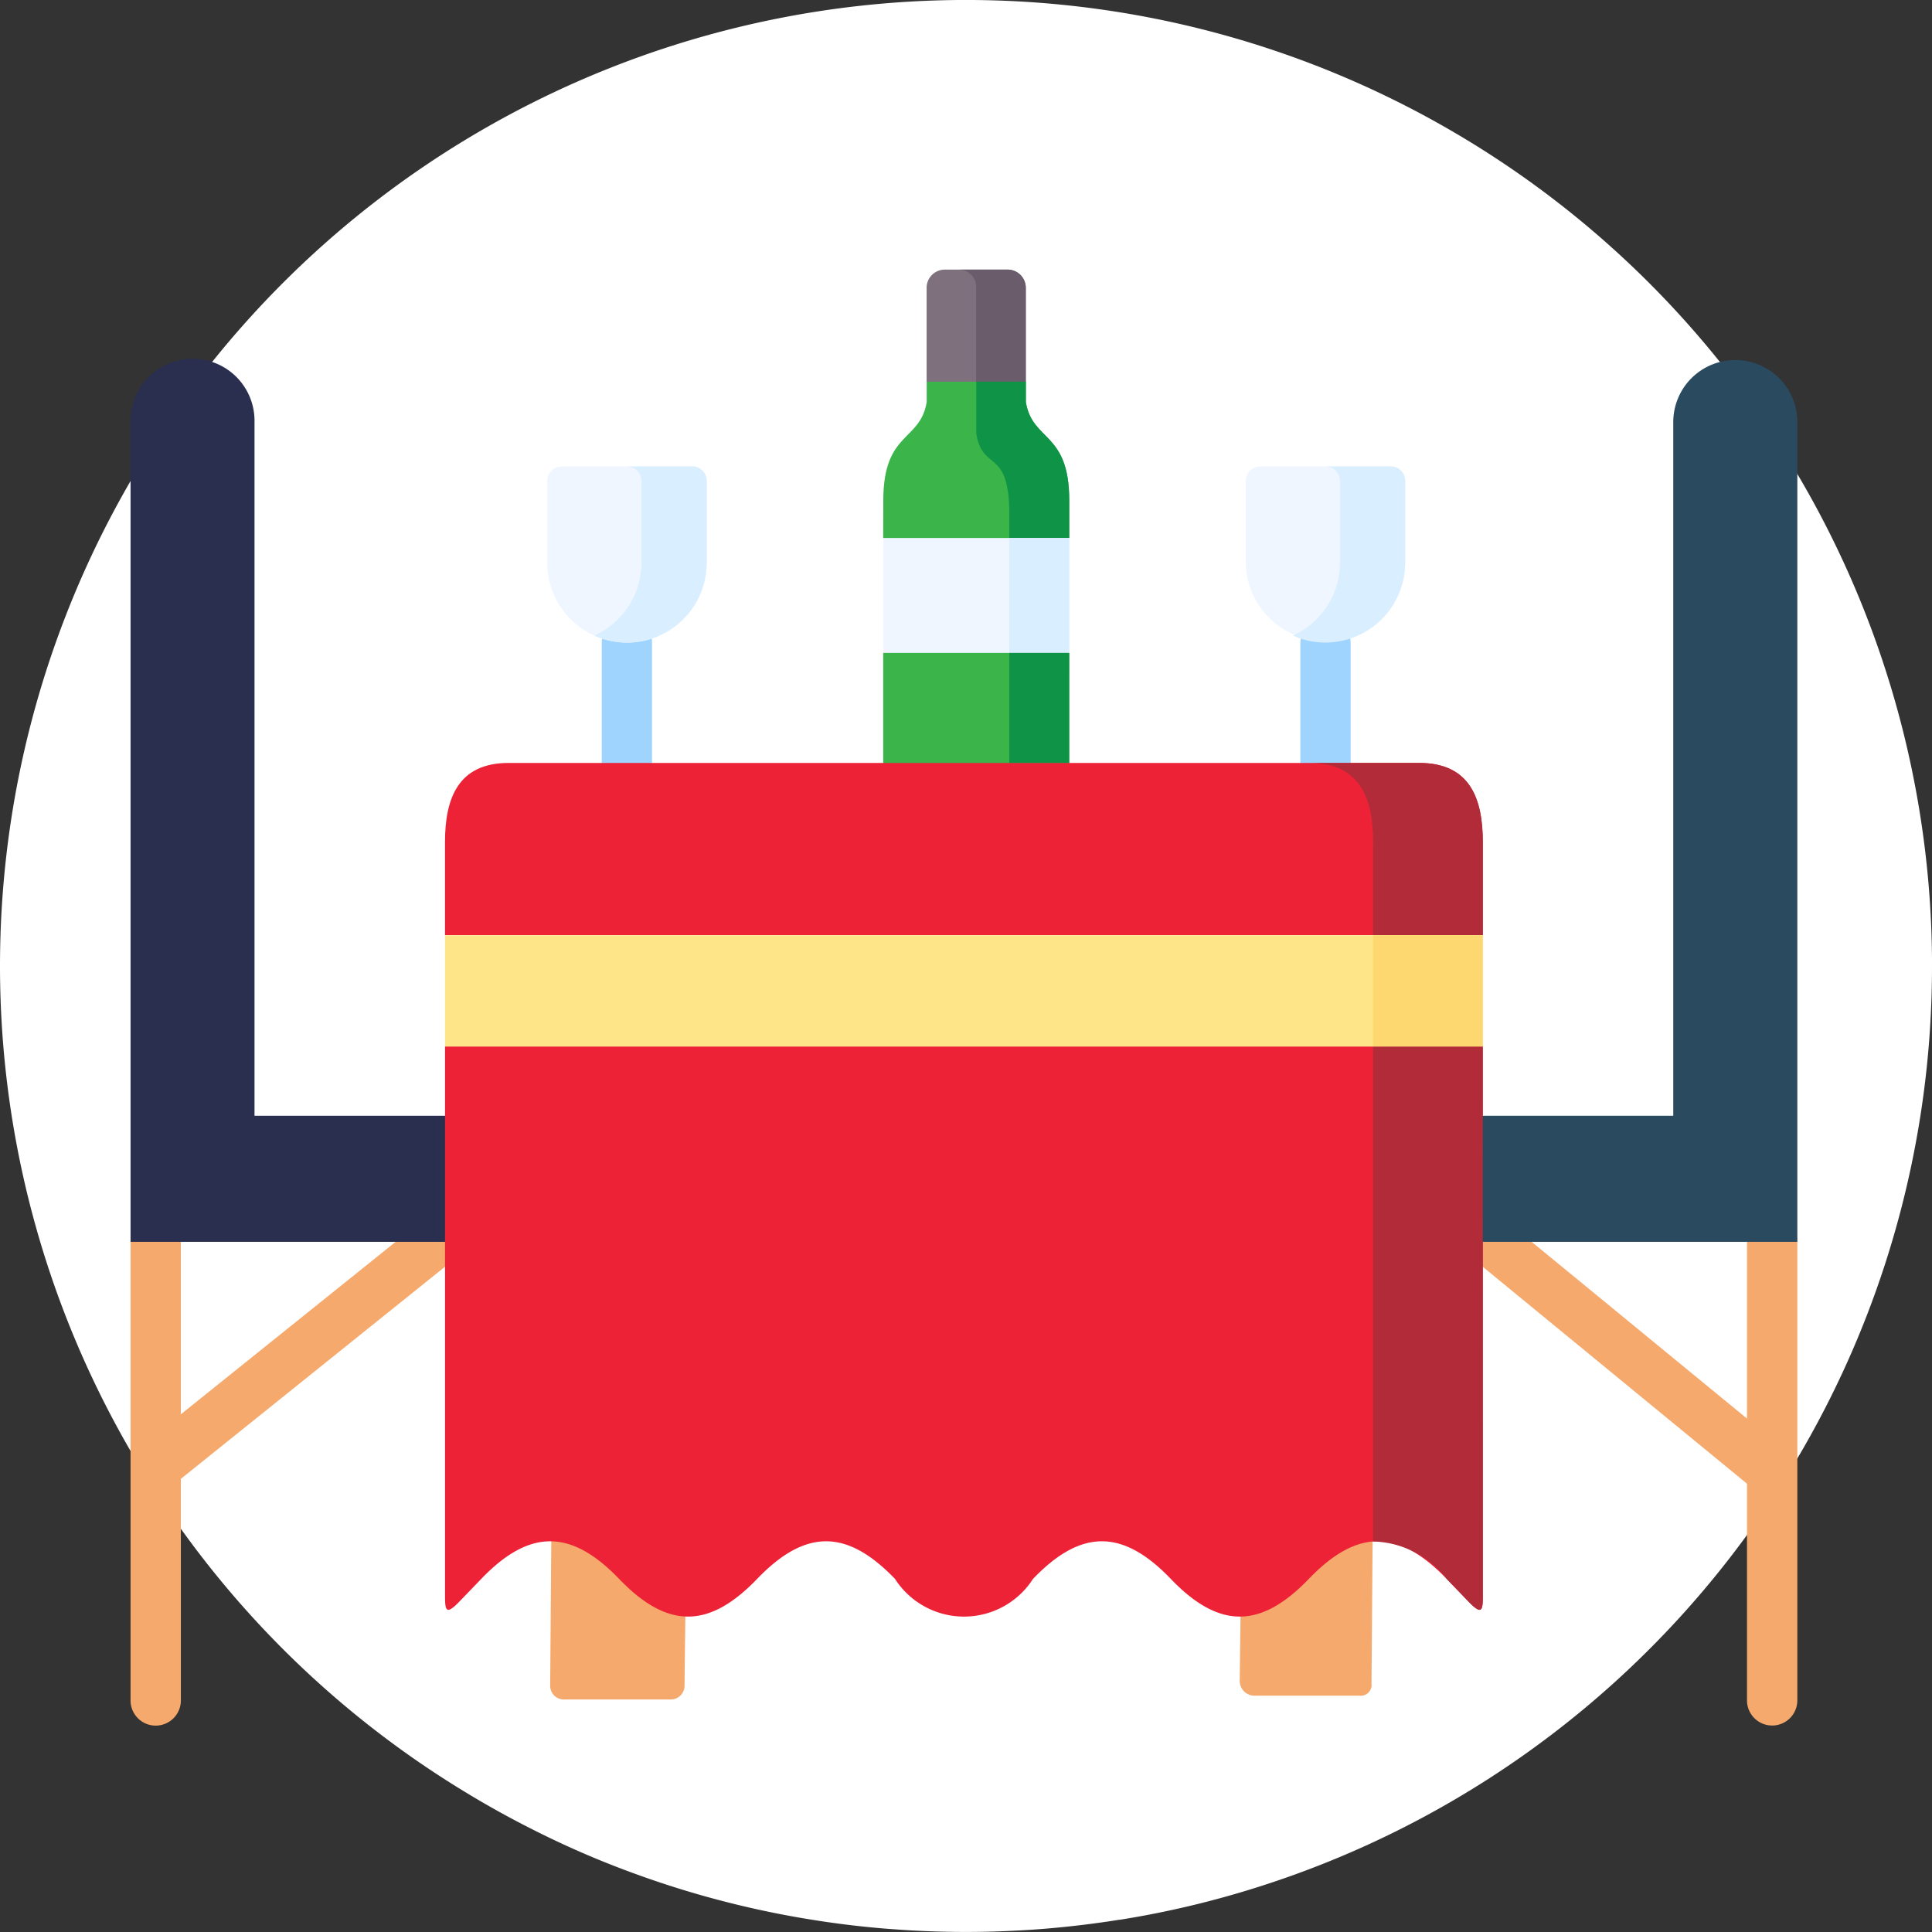
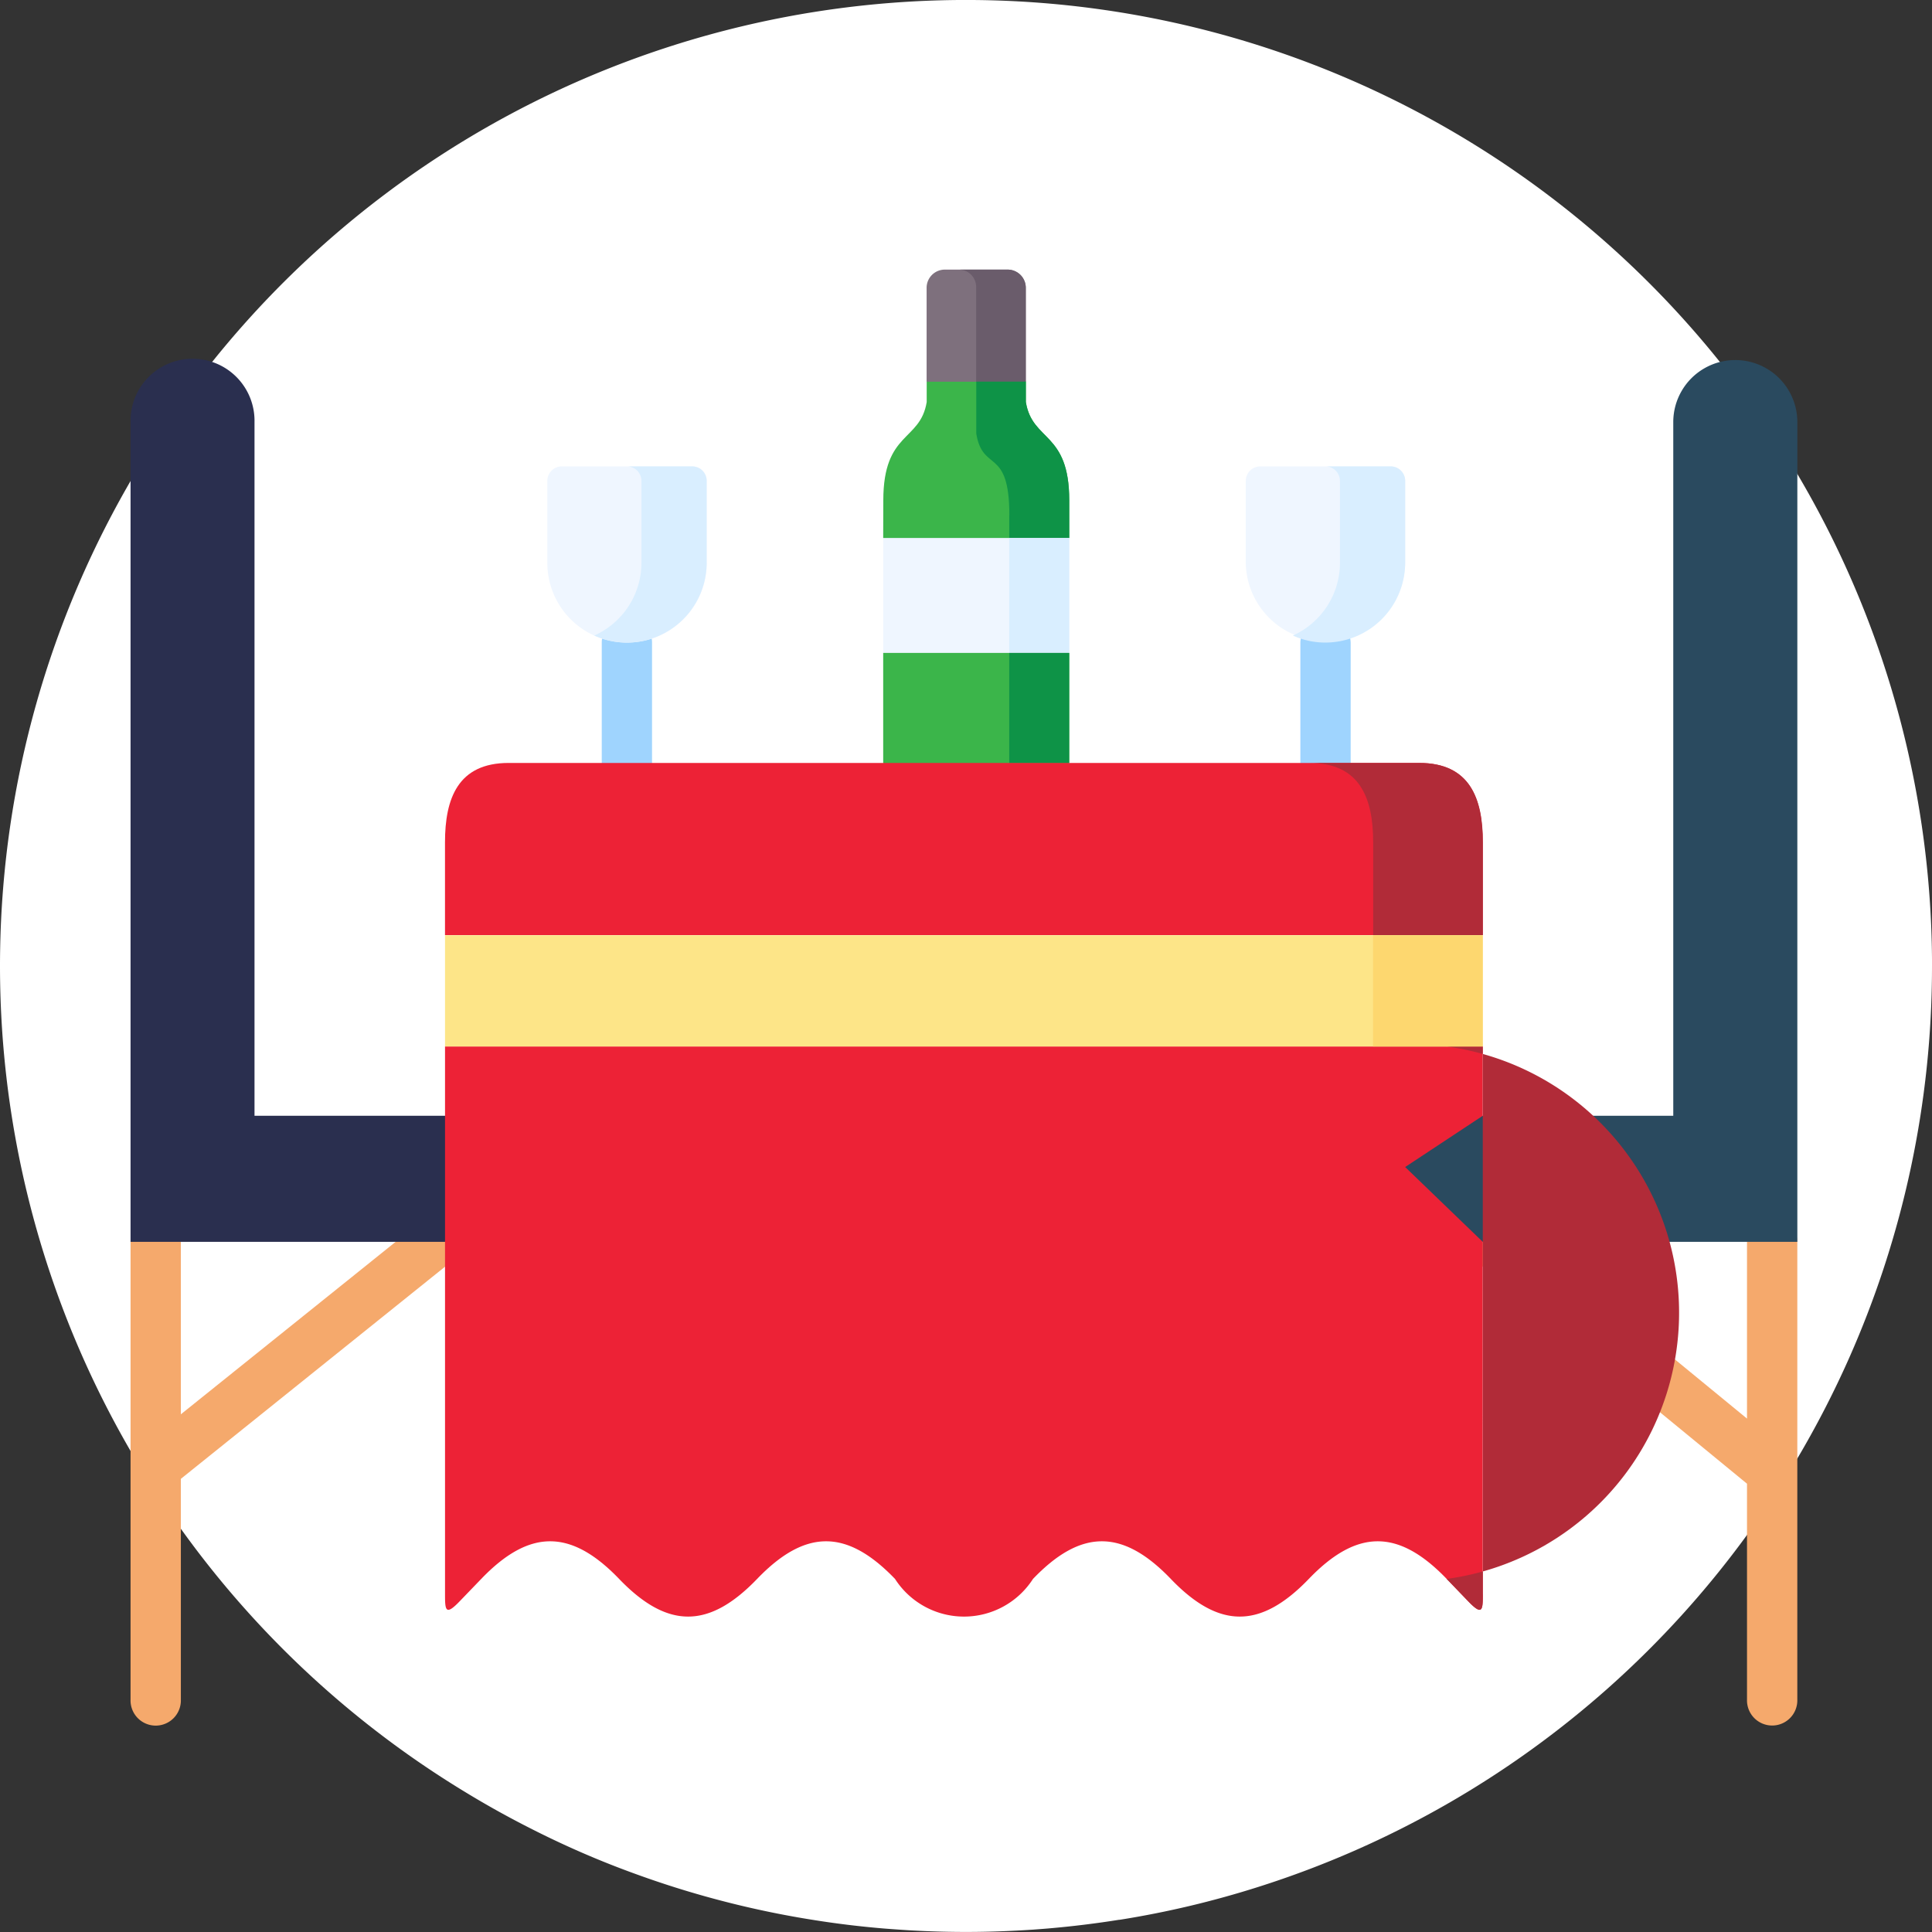
<svg xmlns="http://www.w3.org/2000/svg" width="66.787" height="66.787" viewBox="0 0 66.787 66.787">
  <rect x="0" y="0" width="66.787" height="66.787" fill="#333333" stroke="none" />
  <g id="Grupo_3596" data-name="Grupo 3596" transform="translate(6922.053 5457.673)">
    <g id="Grupo_3458" data-name="Grupo 3458" transform="translate(-7201 -5657)">
      <g id="Grupo_3454" data-name="Grupo 3454" transform="translate(270 170)">
        <path id="Trazado_1479" data-name="Trazado 1479" d="M116.787,173.393a33.37,33.37,0,0,1-23.268,31.829,32.741,32.741,0,0,1-4.814,1.143l-.022,0q-1.214.194-2.453.3-.264.022-.53.041c-.25.016-.5.031-.753.042q-.773.037-1.554.037-.8,0-1.592-.038-.358-.016-.716-.042c-.178-.012-.356-.025-.533-.039q-1.27-.106-2.512-.308c-.4-.064-.789-.134-1.179-.211a32.99,32.99,0,0,1-4.923-1.378q-1.38-.5-2.7-1.123-.449-.211-.894-.438-1.14-.576-2.228-1.238a33.394,33.394,0,1,1,50.672-28.578Zm0,0" transform="translate(-41.053 -110.673)" fill="#fff" />
      </g>
    </g>
    <g id="Grupo_3525" data-name="Grupo 3525" transform="translate(-7030.54 -5679.967)">
      <path id="Trazado_1346" data-name="Trazado 1346" d="M383.377,317.649a.869.869,0,0,1-.869-.87v-4.167a.87.87,0,0,1,1.739,0v4.167a.87.87,0,0,1-.87.87Zm0,0" transform="translate(-229.069 -68.106)" fill="#9fd4fe" />
      <path id="Trazado_1347" data-name="Trazado 1347" d="M222.424,317.649a.869.869,0,0,1-.869-.87v-4.167a.869.869,0,0,1,1.738,0v4.167a.869.869,0,0,1-.869.87Zm0,0" transform="translate(-92.266 -68.106)" fill="#9fd4fe" />
      <path id="Trazado_1348" data-name="Trazado 1348" d="M123.006,450l-8.267,6.638v-5.959a.87.87,0,0,0-1.739,0V466.5a.87.87,0,1,0,1.739,0v-7.631l9.353-7.511A.869.869,0,0,0,123.006,450Zm0,0" transform="translate(0 -185.453)" fill="#f5a96c" />
      <path id="Trazado_1349" data-name="Trazado 1349" d="M431.432,449.808a.869.869,0,0,0-.87.869v6.11L422.293,450a.869.869,0,1,0-1.087,1.357l9.356,7.681v7.46a.87.87,0,1,0,1.739,0v-15.82a.869.869,0,0,0-.869-.869Zm0,0" transform="translate(-261.683 -185.454)" fill="#f5a96c" />
-       <path id="Trazado_1350" data-name="Trazado 1350" d="M373.1,518.69l.053-6.822a3.219,3.219,0,0,0-2.172,1.209,3.432,3.432,0,0,1-2.383,1.3l-.053,4.227a.511.511,0,0,0,.509.51h3.625a.376.376,0,0,0,.421-.424Zm0,0" transform="translate(-217.202 -238.202)" fill="#f5a96c" fill-rule="evenodd" />
-       <path id="Trazado_1351" data-name="Trazado 1351" d="M214.316,518.251l.052-4.4a3.567,3.567,0,0,1-2.261-1.3,3.446,3.446,0,0,0-2.376-1.3h-.006l-.053,7a.474.474,0,0,0,.474.473h3.694a.478.478,0,0,0,.477-.473Zm0,0" transform="translate(-82.166 -237.68)" fill="#f5a96c" fill-rule="evenodd" />
      <path id="Trazado_1352" data-name="Trazado 1352" d="M117.285,282.945h6.586l2.017-2.191-2.017-2.167h-6.586v-23.98a2.143,2.143,0,1,0-4.285,0v28.338Zm0,0" transform="translate(0 -17.722)" fill="#2a2f4f" fill-rule="evenodd" />
      <path id="Trazado_1353" data-name="Trazado 1353" d="M221.322,429.533V410.594H185.449v18.939c0,.552.017.749.506.24L186.7,429c1.666-1.735,3.1-1.735,4.768,0s3.1,1.735,4.769,0,3.1-1.735,4.768,0a2.835,2.835,0,0,0,4.769,0c1.663-1.735,3.1-1.735,4.765,0s3.1,1.735,4.769,0,3.1-1.735,4.768,0l.743.772c.49.51.506.312.506-.24Zm0,0" transform="translate(-61.578 -152.124)" fill="#ed2236" fill-rule="evenodd" />
      <path id="Trazado_1354" data-name="Trazado 1354" d="M369.926,277.45v2.836a2.756,2.756,0,0,0,5.511,0V277.45a.5.5,0,0,0-.5-.5h-4.509a.5.5,0,0,0-.5.5Zm0,0" transform="translate(-218.375 -38.533)" fill="#eff6ff" fill-rule="evenodd" />
      <path id="Trazado_1355" data-name="Trazado 1355" d="M382.416,277.45v2.836a2.761,2.761,0,0,1-1.627,2.511,2.7,2.7,0,0,0,1.127.243,2.762,2.762,0,0,0,2.754-2.754V277.45a.5.5,0,0,0-.5-.5h-2.255a.5.5,0,0,1,.5.5Zm0,0" transform="translate(-227.608 -38.533)" fill="#d9eeff" fill-rule="evenodd" />
      <rect id="Rectángulo_2976" data-name="Rectángulo 2976" width="6.431" height="5.353" transform="translate(139.018 240.201)" fill="#eff6ff" />
      <path id="Trazado_1356" data-name="Trazado 1356" d="M286.395,256.548h6.431v-1.3c0-2.39-1.278-2.024-1.5-3.4v-.706l-1.669-1.111-1.758,1.111v.706c-.223,1.374-1.5,1.009-1.5,3.4Zm0,0" transform="translate(-147.377 -15.657)" fill="#3bb54a" fill-rule="evenodd" />
      <path id="Trazado_1357" data-name="Trazado 1357" d="M299.83,235.489v-3.25a.629.629,0,0,0-.628-.625H297.03a.629.629,0,0,0-.628.625v3.25Zm0,0" transform="translate(-155.883 0)" fill="#7e707d" fill-rule="evenodd" />
      <path id="Trazado_1358" data-name="Trazado 1358" d="M292.826,323.731v-3.809h-6.431v3.809l3.215,2.7Zm0,0" transform="translate(-147.377 -75.058)" fill="#3bb54a" fill-rule="evenodd" />
      <path id="Trazado_1359" data-name="Trazado 1359" d="M304.276,235.489h1.716v-3.25a.627.627,0,0,0-.628-.625h-1.712a.6.6,0,0,1,.624.625Zm0,0" transform="translate(-162.045 0)" fill="#6a5c6b" fill-rule="evenodd" />
      <path id="Trazado_1360" data-name="Trazado 1360" d="M308.96,262.061v.779h2.074v-1.3c0-2.389-1.278-2.024-1.5-3.4v-.706h-1.715v1.794c.223,1.37,1.144.444,1.144,2.829Zm0,0" transform="translate(-165.584 -21.949)" fill="#0e9347" fill-rule="evenodd" />
      <rect id="Rectángulo_2977" data-name="Rectángulo 2977" width="2.074" height="3.973" transform="translate(143.375 240.891)" fill="#d9eeff" />
      <path id="Trazado_1361" data-name="Trazado 1361" d="M315.438,320.612v3.119h2.073v-3.809h-2.073Zm0,0" transform="translate(-172.063 -75.058)" fill="#0e9347" fill-rule="evenodd" />
      <path id="Trazado_1362" data-name="Trazado 1362" d="M200.694,345.3H187.648c-1.755,0-2.2,1.233-2.2,2.744v3.207h35.873v-3.207c0-1.509-.44-2.744-2.2-2.744Zm0,0" transform="translate(-61.578 -96.632)" fill="#ed2236" fill-rule="evenodd" />
      <path id="Trazado_1363" data-name="Trazado 1363" d="M209,277.45v2.836a2.755,2.755,0,0,0,5.511,0V277.45a.5.5,0,0,0-.5-.5H209.5a.5.5,0,0,0-.5.5Zm0,0" transform="translate(-81.592 -38.533)" fill="#eff6ff" fill-rule="evenodd" />
      <path id="Trazado_1364" data-name="Trazado 1364" d="M221.466,277.45v2.836a2.759,2.759,0,0,1-1.63,2.511,2.7,2.7,0,0,0,1.127.243,2.764,2.764,0,0,0,2.757-2.754V277.45a.5.5,0,0,0-.5-.5h-2.254a.5.5,0,0,1,.5.5Zm0,0" transform="translate(-90.805 -38.533)" fill="#d9eeff" fill-rule="evenodd" />
      <path id="Trazado_1365" data-name="Trazado 1365" d="M415.923,282.945h-6.586l-2.682-2.586,2.682-1.772h6.586v-23.98a2.144,2.144,0,0,1,4.289,0v28.338Zm0,0" transform="translate(-249.593 -17.722)" fill="#2a4a5f" fill-rule="evenodd" />
      <path id="Trazado_1366" data-name="Trazado 1366" d="M384.621,345.3c1.755,0,2.2,1.236,2.2,2.744v3.207h3.792v-3.207c0-1.509-.44-2.744-2.2-2.744Zm0,0" transform="translate(-230.865 -96.632)" fill="#b12b38" fill-rule="evenodd" />
-       <path id="Trazado_1367" data-name="Trazado 1367" d="M403.046,410.594h-3.792v17.112a.125.125,0,0,1,.036,0A3.318,3.318,0,0,1,401.8,429l.743.772c.489.509.506.312.506-.24Zm0,0" transform="translate(-243.302 -152.124)" fill="#b12b38" fill-rule="evenodd" />
+       <path id="Trazado_1367" data-name="Trazado 1367" d="M403.046,410.594h-3.792a.125.125,0,0,1,.036,0A3.318,3.318,0,0,1,401.8,429l.743.772c.489.509.506.312.506-.24Zm0,0" transform="translate(-243.302 -152.124)" fill="#b12b38" fill-rule="evenodd" />
      <rect id="Rectángulo_2978" data-name="Rectángulo 2978" width="35.873" height="3.845" transform="translate(123.871 254.625)" fill="#fde588" />
      <rect id="Rectángulo_2979" data-name="Rectángulo 2979" width="3.792" height="3.845" transform="translate(155.952 254.625)" fill="#fdd76f" />
    </g>
  </g>
</svg>